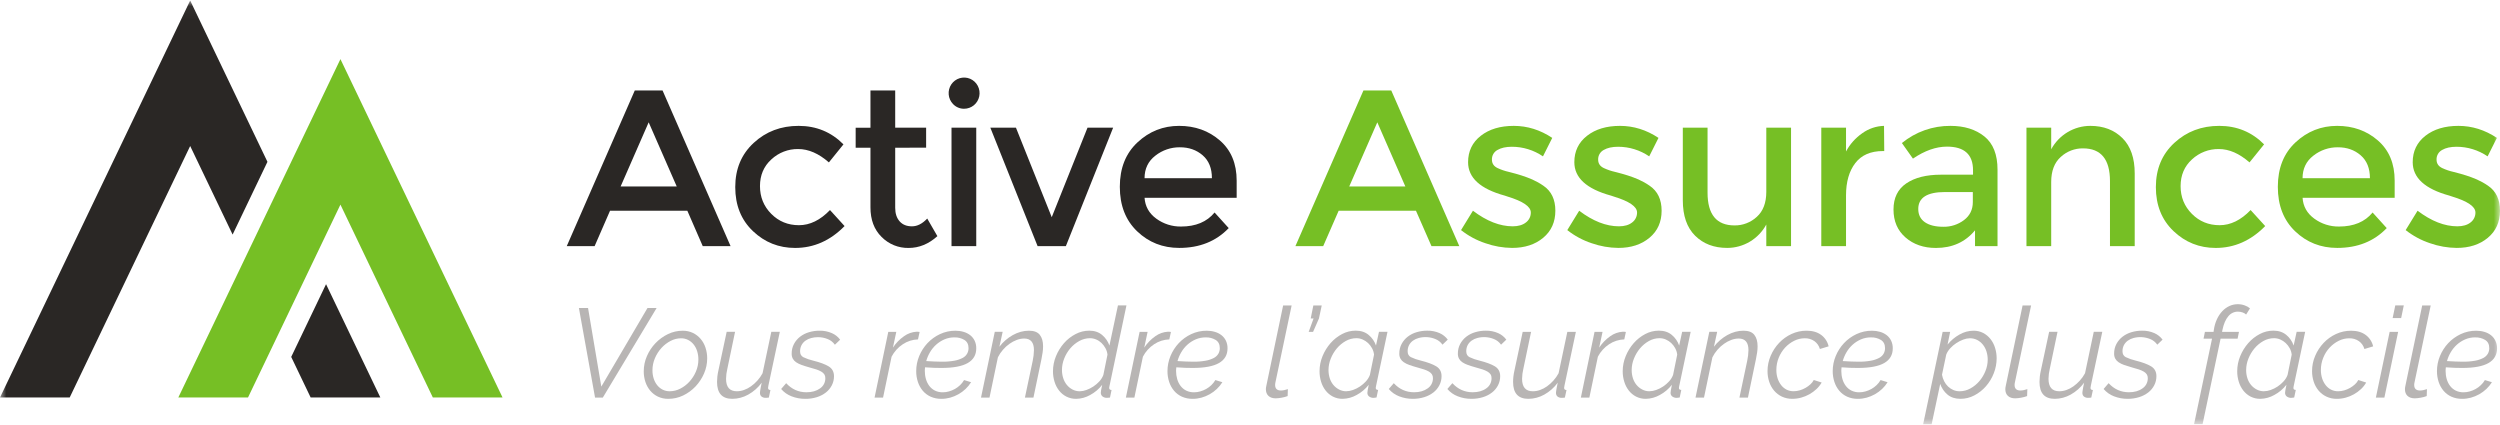
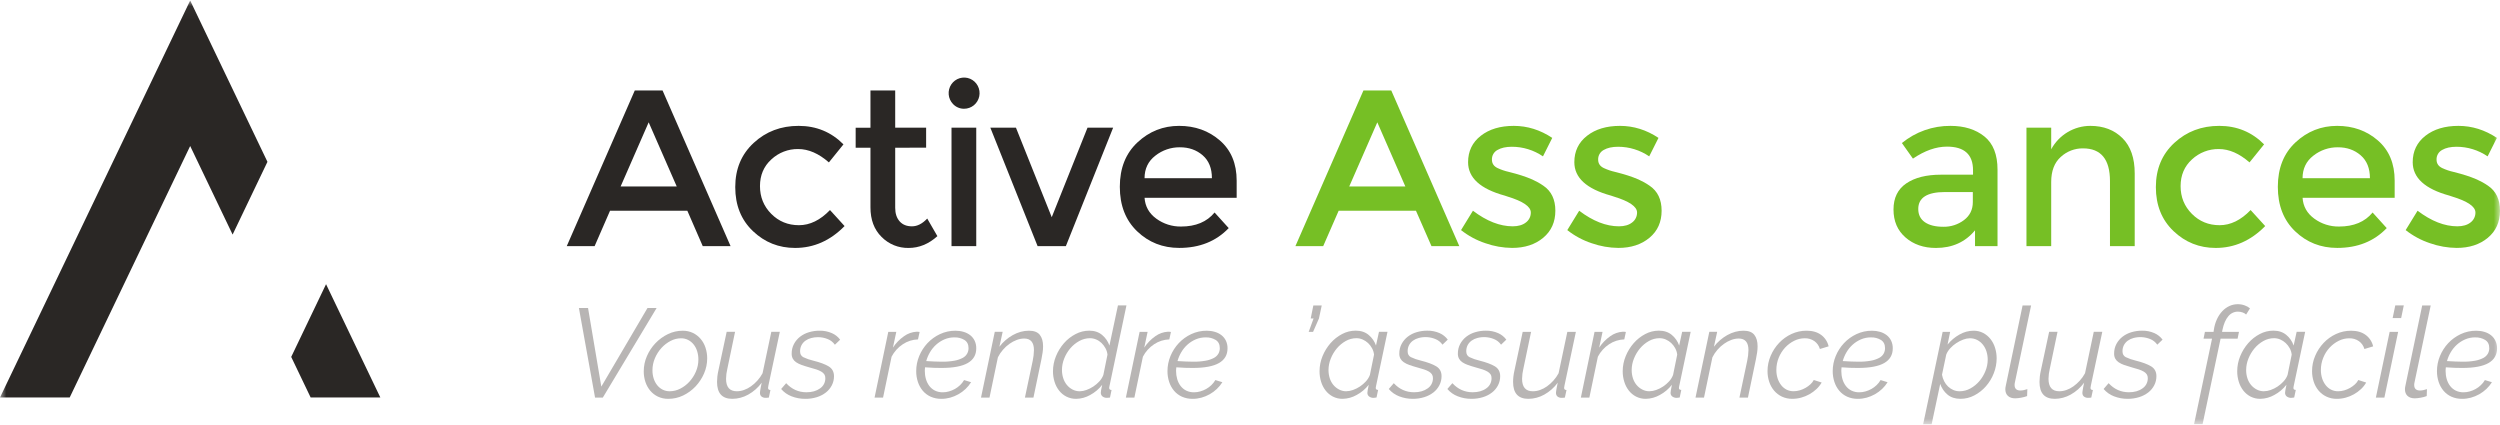
<svg xmlns="http://www.w3.org/2000/svg" width="200" height="34" viewBox="0 0 200 34" fill="none">
  <g id="logo-aa 1" clip-path="url(#clip0_16168_7715)">
    <g id="Clip path group">
      <mask id="mask0_16168_7715" style="mask-type:luminance" maskUnits="userSpaceOnUse" x="0" y="0" width="200" height="34">
        <g id="clip0_535_406">
          <path id="Vector" d="M200 0.042H0V33.957H200V0.042Z" fill="white" />
        </g>
      </mask>
      <g mask="url(#mask0_16168_7715)">
        <g id="Group">
-           <path id="Vector_2" d="M27.234 16.368L34.627 31.798H40.203L27.234 4.729L14.266 31.798H19.841L27.234 16.368Z" fill="#76BF25" />
          <path id="Vector_3" d="M0 31.798H5.576L15.214 11.68L18.609 18.765L21.396 12.946L15.214 0.042L0 31.798Z" fill="#2A2725" />
          <path id="Vector_4" d="M26.084 22.734L23.297 28.553L24.852 31.798H30.427L26.084 22.734Z" fill="#2A2725" />
          <path id="Vector_5" d="M48.803 16.858L47.569 19.692H45.34L50.782 7.239H53.005L58.447 19.692H56.22L54.987 16.858H48.803ZM54.138 14.916L51.894 9.785L49.65 14.916H54.138Z" fill="#2A2725" />
          <path id="Vector_6" d="M63.608 19.835C62.302 19.835 61.176 19.386 60.234 18.49C59.292 17.593 58.82 16.419 58.82 14.968C58.82 13.519 59.312 12.34 60.296 11.431C61.279 10.522 62.478 10.069 63.891 10.07C65.303 10.07 66.499 10.563 67.477 11.549L66.311 12.992C65.499 12.28 64.68 11.923 63.855 11.923C63.06 11.911 62.292 12.208 61.708 12.752C61.101 13.303 60.798 14.016 60.798 14.89C60.798 15.763 61.099 16.502 61.699 17.107C62.3 17.713 63.039 18.016 63.917 18.016C64.794 18.016 65.621 17.612 66.399 16.804L67.566 18.085C66.423 19.252 65.104 19.835 63.608 19.835Z" fill="#2A2725" />
          <path id="Vector_7" d="M71.616 11.817V16.628C71.616 17.079 71.734 17.438 71.969 17.706C72.205 17.974 72.534 18.107 72.958 18.106C73.382 18.106 73.788 17.899 74.178 17.483L74.991 18.892C74.295 19.521 73.526 19.836 72.686 19.836C72.285 19.843 71.888 19.769 71.516 19.618C71.145 19.466 70.808 19.24 70.526 18.954C69.93 18.366 69.634 17.573 69.637 16.576V11.819H68.453V10.218H69.637V7.239H71.616V10.214H74.09V11.815L71.616 11.817Z" fill="#2A2725" />
          <path id="Vector_8" d="M76.245 8.326C76.045 8.121 75.921 7.851 75.896 7.564C75.87 7.277 75.944 6.99 76.104 6.751C76.265 6.513 76.502 6.338 76.776 6.256C77.05 6.174 77.344 6.19 77.607 6.301C77.871 6.413 78.088 6.613 78.222 6.868C78.356 7.123 78.398 7.416 78.342 7.699C78.285 7.981 78.134 8.235 77.913 8.418C77.691 8.601 77.414 8.7 77.128 8.7C76.963 8.702 76.8 8.67 76.648 8.605C76.496 8.541 76.359 8.446 76.245 8.326ZM78.1 19.692H76.121V10.215H78.1V19.692Z" fill="#2A2725" />
          <path id="Vector_9" d="M83.008 19.691L79.227 10.214H81.276L84.139 17.376L87.001 10.214H89.051L85.269 19.691H83.008Z" fill="#2A2725" />
          <path id="Vector_10" d="M98.933 15.826H91.565C91.612 16.515 91.925 17.07 92.502 17.491C93.077 17.912 93.771 18.133 94.481 18.123C95.658 18.123 96.553 17.749 97.167 17L98.297 18.248C97.285 19.305 95.965 19.834 94.34 19.833C93.02 19.833 91.898 19.391 90.973 18.506C90.048 17.621 89.585 16.433 89.586 14.943C89.586 13.453 90.057 12.268 91 11.389C91.942 10.509 93.052 10.07 94.329 10.07C95.607 10.07 96.694 10.459 97.59 11.237C98.486 12.015 98.934 13.087 98.933 14.453V15.826ZM91.565 14.258H96.954C96.954 13.463 96.708 12.851 96.213 12.423C95.719 11.995 95.109 11.781 94.384 11.783C93.677 11.777 92.989 12.012 92.431 12.451C91.853 12.896 91.564 13.498 91.564 14.258H91.565Z" fill="#2A2725" />
          <path id="Vector_11" d="M107.093 16.858L105.856 19.691H103.633L109.075 7.238H111.302L116.745 19.691H114.518L113.277 16.858H107.093ZM112.427 14.916L110.184 9.786L107.94 14.916H112.427Z" fill="#76BF25" />
          <path id="Vector_12" d="M124.428 16.858C124.428 17.761 124.104 18.483 123.456 19.023C122.808 19.563 121.978 19.833 120.964 19.833C120.239 19.826 119.52 19.7 118.835 19.459C118.129 19.226 117.468 18.87 116.883 18.408L117.835 16.858C118.931 17.689 119.992 18.105 121.016 18.105C121.461 18.105 121.817 18.001 122.077 17.794C122.199 17.702 122.298 17.582 122.366 17.444C122.433 17.306 122.467 17.154 122.465 17C122.465 16.526 121.84 16.099 120.592 15.72C120.498 15.684 120.427 15.661 120.381 15.649C118.424 15.114 117.446 14.223 117.447 12.976C117.447 12.097 117.786 11.393 118.463 10.863C119.14 10.333 120.021 10.069 121.106 10.07C122.189 10.07 123.214 10.39 124.18 11.031L123.438 12.509C122.703 12.007 121.835 11.74 120.947 11.741C120.476 11.741 120.093 11.826 119.799 11.997C119.659 12.071 119.544 12.183 119.465 12.32C119.387 12.457 119.348 12.614 119.354 12.772C119.354 13.081 119.507 13.306 119.813 13.449C120.099 13.582 120.399 13.683 120.706 13.752C121.087 13.847 121.426 13.942 121.722 14.037C122.019 14.132 122.304 14.238 122.579 14.357C122.89 14.495 123.188 14.662 123.468 14.856C124.108 15.289 124.428 15.956 124.428 16.858Z" fill="#76BF25" />
          <path id="Vector_13" d="M132.929 16.858C132.929 17.761 132.605 18.483 131.956 19.023C131.308 19.563 130.478 19.833 129.465 19.833C128.74 19.826 128.021 19.7 127.336 19.459C126.629 19.226 125.968 18.87 125.383 18.408L126.335 16.858C127.431 17.689 128.492 18.105 129.515 18.105C129.963 18.105 130.316 18.001 130.576 17.794C130.699 17.702 130.798 17.582 130.865 17.444C130.933 17.306 130.967 17.154 130.965 17C130.965 16.526 130.34 16.099 129.092 15.72C128.997 15.684 128.927 15.661 128.88 15.649C126.924 15.114 125.947 14.223 125.947 12.976C125.947 12.097 126.286 11.393 126.963 10.863C127.641 10.333 128.521 10.069 129.605 10.07C130.688 10.07 131.713 10.39 132.679 11.031L131.937 12.509C131.202 12.007 130.334 11.74 129.446 11.741C128.974 11.741 128.591 11.826 128.297 11.997C128.158 12.071 128.042 12.183 127.963 12.32C127.885 12.457 127.846 12.614 127.852 12.772C127.852 13.081 128.006 13.306 128.312 13.449C128.598 13.582 128.897 13.683 129.204 13.752C129.585 13.847 129.924 13.942 130.221 14.037C130.517 14.132 130.803 14.238 131.078 14.357C131.388 14.495 131.686 14.662 131.966 14.856C132.608 15.289 132.929 15.956 132.929 16.858Z" fill="#76BF25" />
-           <path id="Vector_14" d="M141.304 15.345V10.214H143.283V19.691H141.304V17.962C140.997 18.528 140.545 19.001 139.995 19.33C139.444 19.659 138.817 19.833 138.177 19.833C137.118 19.833 136.261 19.506 135.606 18.853C134.95 18.2 134.624 17.256 134.625 16.02V10.212H136.604V15.414C136.604 17.16 137.323 18.033 138.76 18.033C139.42 18.042 140.057 17.797 140.544 17.348C141.05 16.893 141.304 16.226 141.304 15.345Z" fill="#76BF25" />
-           <path id="Vector_15" d="M150.633 12.084C149.655 12.084 148.919 12.404 148.425 13.045C147.931 13.685 147.683 14.546 147.682 15.628V19.69H145.703V10.213H147.682V12.119C147.993 11.534 148.439 11.033 148.982 10.658C149.491 10.291 150.097 10.086 150.722 10.07L150.739 12.084L150.633 12.084Z" fill="#76BF25" />
          <path id="Vector_16" d="M159.802 19.692H158.001V18.427C157.223 19.366 156.18 19.836 154.873 19.836C153.895 19.836 153.085 19.557 152.443 18.999C151.801 18.44 151.48 17.695 151.48 16.763C151.48 15.831 151.822 15.133 152.505 14.67C153.189 14.206 154.113 13.975 155.279 13.975H157.842V13.618C157.842 12.359 157.147 11.73 155.757 11.73C154.884 11.73 153.977 12.05 153.035 12.69L152.152 11.443C153.25 10.544 154.625 10.059 156.039 10.07C157.146 10.07 158.051 10.352 158.752 10.916C159.453 11.48 159.803 12.368 159.802 13.58V19.692ZM157.826 16.165V15.363H155.599C154.174 15.363 153.461 15.814 153.461 16.717C153.461 17.181 153.638 17.534 153.991 17.777C154.344 18.021 154.836 18.142 155.467 18.142C156.061 18.154 156.642 17.966 157.118 17.608C157.59 17.252 157.826 16.771 157.826 16.165Z" fill="#76BF25" />
          <path id="Vector_17" d="M164.096 14.561V19.692H162.117V10.214H164.096V11.943C164.402 11.377 164.855 10.903 165.405 10.574C165.957 10.244 166.585 10.07 167.225 10.07C168.284 10.07 169.141 10.397 169.796 11.05C170.452 11.703 170.779 12.648 170.777 13.883V19.691H168.798V14.489C168.798 12.743 168.079 11.87 166.642 11.87C165.983 11.861 165.345 12.106 164.858 12.556C164.35 13.014 164.096 13.682 164.096 14.561Z" fill="#76BF25" />
          <path id="Vector_18" d="M177.258 19.835C175.95 19.835 174.825 19.386 173.883 18.49C172.942 17.593 172.47 16.419 172.469 14.968C172.469 13.519 172.961 12.34 173.945 11.431C174.929 10.522 176.128 10.069 177.541 10.07C178.954 10.07 180.15 10.563 181.127 11.549L179.961 12.992C179.148 12.28 178.33 11.923 177.505 11.923C176.711 11.912 175.942 12.208 175.358 12.752C174.752 13.303 174.448 14.016 174.448 14.89C174.447 15.763 174.748 16.502 175.349 17.107C175.95 17.713 176.689 18.016 177.568 18.016C178.446 18.016 179.273 17.612 180.049 16.804L181.216 18.085C180.073 19.252 178.754 19.835 177.258 19.835Z" fill="#76BF25" />
          <path id="Vector_19" d="M191.573 15.826H184.206C184.252 16.515 184.565 17.07 185.143 17.491C185.717 17.912 186.412 18.133 187.121 18.123C188.299 18.123 189.194 17.749 189.808 17L190.938 18.248C189.925 19.305 188.606 19.834 186.98 19.833C185.661 19.833 184.539 19.391 183.614 18.506C182.688 17.621 182.226 16.433 182.227 14.943C182.227 13.453 182.698 12.268 183.641 11.389C184.584 10.509 185.693 10.07 186.97 10.07C188.248 10.07 189.334 10.459 190.231 11.237C191.126 12.015 191.574 13.087 191.573 14.453V15.826ZM184.206 14.258H189.595C189.595 13.463 189.348 12.851 188.853 12.423C188.359 11.995 187.749 11.781 187.025 11.783C186.317 11.777 185.63 12.012 185.072 12.451C184.494 12.896 184.205 13.498 184.205 14.258H184.206Z" fill="#76BF25" />
          <path id="Vector_20" d="M199.999 16.858C199.999 17.761 199.675 18.483 199.027 19.023C198.378 19.563 197.548 19.833 196.535 19.833C195.81 19.826 195.091 19.7 194.406 19.459C193.7 19.226 193.039 18.87 192.453 18.408L193.406 16.858C194.502 17.689 195.561 18.105 196.586 18.105C197.033 18.105 197.387 18.001 197.647 17.794C197.769 17.702 197.868 17.582 197.935 17.444C198.003 17.306 198.037 17.154 198.035 17C198.035 16.526 197.411 16.099 196.162 15.72C196.068 15.684 195.997 15.661 195.95 15.649C193.995 15.114 193.017 14.223 193.017 12.976C193.017 12.097 193.356 11.393 194.033 10.863C194.71 10.333 195.592 10.069 196.677 10.07C197.76 10.07 198.785 10.39 199.751 11.031L199.009 12.509C198.274 12.007 197.406 11.74 196.518 11.741C196.047 11.741 195.664 11.826 195.369 11.997C195.23 12.071 195.114 12.183 195.036 12.32C194.957 12.457 194.918 12.614 194.924 12.772C194.924 13.081 195.078 13.306 195.383 13.449C195.67 13.582 195.968 13.683 196.276 13.752C196.657 13.847 196.996 13.942 197.292 14.037C197.588 14.132 197.874 14.238 198.149 14.357C198.461 14.495 198.759 14.662 199.041 14.856C199.68 15.289 199.999 15.956 199.999 16.858Z" fill="#76BF25" />
          <path id="Vector_21" d="M46.312 24.64H47.044L48.105 30.929L51.799 24.64H52.53L48.225 31.807H47.604L46.312 24.64Z" fill="#B8B5B4" />
          <path id="Vector_22" d="M53.461 31.907C53.176 31.911 52.894 31.851 52.635 31.73C52.399 31.618 52.189 31.456 52.019 31.255C51.849 31.05 51.719 30.815 51.635 30.562C51.544 30.287 51.498 29.999 51.5 29.709C51.499 29.288 51.585 28.872 51.754 28.487C52.086 27.717 52.681 27.094 53.431 26.73C53.799 26.55 54.203 26.457 54.613 26.458C54.896 26.453 55.177 26.514 55.434 26.634C55.669 26.748 55.879 26.91 56.049 27.109C56.224 27.316 56.357 27.555 56.44 27.813C56.531 28.09 56.577 28.38 56.575 28.671C56.575 29.089 56.489 29.502 56.321 29.883C56.156 30.265 55.925 30.616 55.64 30.918C55.356 31.217 55.02 31.462 54.649 31.64C54.278 31.818 53.872 31.909 53.461 31.907ZM53.588 31.301C53.878 31.298 54.162 31.227 54.419 31.094C54.694 30.955 54.941 30.766 55.15 30.538C55.367 30.3 55.544 30.027 55.671 29.731C55.804 29.424 55.873 29.092 55.871 28.757C55.872 28.531 55.839 28.306 55.771 28.091C55.711 27.894 55.614 27.71 55.486 27.55C55.365 27.401 55.215 27.279 55.045 27.192C54.869 27.104 54.675 27.06 54.479 27.063C54.192 27.065 53.909 27.136 53.654 27.27C53.379 27.411 53.132 27.601 52.922 27.83C52.703 28.07 52.525 28.347 52.397 28.648C52.264 28.957 52.195 29.29 52.197 29.627C52.195 29.851 52.228 30.075 52.296 30.288C52.358 30.483 52.454 30.665 52.582 30.824C52.702 30.972 52.852 31.093 53.022 31.177C53.2 31.263 53.395 31.305 53.591 31.302L53.588 31.301Z" fill="#B8B5B4" />
          <path id="Vector_23" d="M58.585 31.907C57.77 31.907 57.363 31.456 57.363 30.554C57.364 30.411 57.372 30.267 57.388 30.125C57.407 29.96 57.436 29.797 57.473 29.635L58.134 26.546H58.805L58.185 29.514C58.122 29.772 58.089 30.036 58.084 30.302C58.084 30.968 58.371 31.301 58.945 31.301C59.14 31.3 59.333 31.266 59.517 31.2C59.717 31.13 59.905 31.031 60.078 30.907C60.263 30.775 60.433 30.622 60.586 30.453C60.75 30.273 60.891 30.073 61.006 29.857L61.705 26.546H62.386L61.474 30.836C61.458 30.899 61.448 30.964 61.445 31.029C61.445 31.143 61.508 31.2 61.635 31.2L61.508 31.806C61.454 31.813 61.409 31.817 61.373 31.821C61.337 31.825 61.301 31.826 61.267 31.826C61.142 31.835 61.017 31.797 60.917 31.72C60.877 31.684 60.846 31.64 60.825 31.59C60.804 31.54 60.794 31.486 60.797 31.432C60.797 31.412 60.797 31.385 60.802 31.352C60.807 31.319 60.812 31.271 60.822 31.21C60.832 31.149 60.845 31.072 60.862 30.978C60.88 30.884 60.903 30.763 60.937 30.615C60.65 31.008 60.282 31.333 59.858 31.569C59.468 31.788 59.031 31.904 58.585 31.907Z" fill="#B8B5B4" />
          <path id="Vector_24" d="M64.414 31.907C64.041 31.91 63.671 31.841 63.324 31.705C63.002 31.584 62.716 31.382 62.492 31.119L62.893 30.655C63.34 31.139 63.881 31.382 64.515 31.382C64.956 31.382 65.318 31.279 65.601 31.074C65.735 30.984 65.844 30.862 65.919 30.718C65.993 30.574 66.03 30.413 66.026 30.251C66.03 30.144 66.002 30.039 65.947 29.948C65.883 29.859 65.801 29.785 65.707 29.731C65.579 29.658 65.445 29.599 65.306 29.554C65.146 29.501 64.962 29.447 64.755 29.393C64.515 29.326 64.307 29.26 64.13 29.196C63.974 29.143 63.826 29.07 63.689 28.979C63.579 28.906 63.488 28.807 63.423 28.692C63.361 28.569 63.33 28.431 63.334 28.293C63.329 28.022 63.392 27.755 63.519 27.515C63.639 27.289 63.807 27.091 64.009 26.935C64.222 26.772 64.463 26.651 64.72 26.577C64.995 26.495 65.28 26.454 65.566 26.456C65.908 26.448 66.247 26.517 66.56 26.656C66.818 26.769 67.043 26.948 67.211 27.176L66.791 27.579C66.647 27.374 66.447 27.216 66.214 27.125C65.965 27.023 65.698 26.971 65.429 26.974C65.246 26.973 65.065 26.997 64.888 27.045C64.725 27.087 64.57 27.159 64.432 27.257C64.304 27.349 64.198 27.47 64.123 27.61C64.042 27.766 64.003 27.939 64.007 28.115C64.007 28.328 64.092 28.481 64.262 28.574C64.516 28.695 64.784 28.789 65.058 28.852C65.599 28.986 66.011 29.139 66.294 29.311C66.577 29.483 66.719 29.744 66.72 30.094C66.722 30.346 66.663 30.596 66.549 30.82C66.434 31.045 66.272 31.241 66.074 31.397C65.855 31.566 65.607 31.694 65.343 31.775C65.042 31.867 64.729 31.912 64.414 31.907Z" fill="#B8B5B4" />
          <path id="Vector_25" d="M71.063 26.547H71.704L71.434 27.809C71.67 27.45 71.972 27.14 72.323 26.895C72.618 26.682 72.967 26.558 73.329 26.537C73.382 26.537 73.427 26.537 73.464 26.542C73.501 26.546 73.536 26.551 73.57 26.557L73.439 27.152C73.008 27.165 72.588 27.298 72.228 27.537C71.847 27.786 71.537 28.131 71.326 28.536L70.645 31.807H69.965L71.063 26.547Z" fill="#B8B5B4" />
          <path id="Vector_26" d="M75.309 31.907C75.015 31.912 74.723 31.854 74.454 31.735C74.211 31.626 73.995 31.464 73.822 31.261C73.649 31.053 73.517 30.814 73.432 30.556C73.34 30.276 73.294 29.983 73.297 29.688C73.296 29.274 73.378 28.864 73.537 28.482C73.694 28.101 73.918 27.752 74.198 27.452C74.482 27.15 74.82 26.905 75.195 26.73C75.585 26.547 76.011 26.454 76.441 26.458C76.66 26.457 76.877 26.487 77.087 26.549C77.278 26.603 77.459 26.694 77.618 26.816C77.768 26.935 77.89 27.087 77.973 27.261C78.062 27.451 78.105 27.66 78.1 27.871C78.1 28.39 77.874 28.78 77.42 29.042C76.965 29.304 76.264 29.435 75.316 29.436C75.13 29.436 74.928 29.433 74.711 29.426C74.494 29.419 74.259 29.406 74.006 29.385C73.999 29.44 73.994 29.491 73.99 29.537C73.99 29.584 73.985 29.631 73.985 29.678C73.984 29.898 74.014 30.118 74.076 30.329C74.131 30.526 74.223 30.712 74.346 30.875C74.466 31.032 74.62 31.16 74.796 31.248C74.993 31.343 75.209 31.389 75.427 31.384C75.593 31.384 75.758 31.36 75.917 31.313C76.084 31.267 76.243 31.201 76.394 31.117C76.544 31.032 76.684 30.929 76.809 30.809C76.933 30.69 77.04 30.554 77.126 30.405L77.687 30.577C77.564 30.775 77.416 30.957 77.247 31.117C77.073 31.282 76.879 31.424 76.671 31.541C76.462 31.658 76.24 31.75 76.01 31.814C75.781 31.876 75.546 31.908 75.309 31.907ZM76.371 26.99C76.089 26.986 75.81 27.041 75.55 27.152C75.308 27.256 75.085 27.399 74.889 27.576C74.695 27.751 74.53 27.955 74.398 28.181C74.268 28.402 74.167 28.639 74.098 28.886C74.338 28.899 74.56 28.911 74.764 28.921C74.968 28.931 75.163 28.936 75.35 28.936C75.685 28.941 76.021 28.914 76.351 28.856C76.581 28.816 76.804 28.741 77.012 28.634C77.162 28.556 77.287 28.437 77.372 28.29C77.445 28.157 77.483 28.008 77.483 27.856C77.483 27.553 77.372 27.332 77.152 27.195C76.916 27.054 76.645 26.984 76.371 26.992V26.99Z" fill="#B8B5B4" />
          <path id="Vector_27" d="M79.582 26.546H80.213L79.952 27.738C80.095 27.547 80.258 27.372 80.438 27.218C80.618 27.062 80.813 26.925 81.019 26.809C81.219 26.696 81.433 26.608 81.654 26.546C81.87 26.487 82.092 26.456 82.315 26.456C82.721 26.456 83.012 26.567 83.186 26.789C83.36 27.011 83.447 27.317 83.446 27.707C83.446 27.868 83.434 28.028 83.411 28.187C83.388 28.352 83.356 28.532 83.317 28.727L82.676 31.806H81.994L82.616 28.869C82.677 28.587 82.71 28.299 82.716 28.01C82.716 27.392 82.455 27.082 81.934 27.082C81.734 27.084 81.536 27.122 81.348 27.192C81.139 27.27 80.94 27.375 80.758 27.506C80.564 27.643 80.388 27.804 80.233 27.985C80.074 28.167 79.939 28.369 79.832 28.586L79.16 31.806H78.481L79.582 26.546Z" fill="#B8B5B4" />
          <path id="Vector_28" d="M86.103 31.907C85.83 31.912 85.561 31.852 85.317 31.731C85.089 31.615 84.889 31.452 84.731 31.251C84.566 31.041 84.442 30.802 84.365 30.547C84.28 30.274 84.237 29.99 84.238 29.704C84.239 29.288 84.32 28.876 84.479 28.492C84.633 28.112 84.85 27.76 85.12 27.452C85.381 27.154 85.695 26.907 86.046 26.726C86.384 26.547 86.76 26.453 87.142 26.453C87.556 26.453 87.9 26.569 88.174 26.801C88.44 27.023 88.641 27.315 88.754 27.644L89.436 24.434H90.116L88.754 30.905C88.745 30.945 88.739 30.985 88.735 31.026C88.735 31.141 88.798 31.198 88.925 31.198L88.798 31.804C88.744 31.811 88.699 31.815 88.662 31.819C88.625 31.823 88.591 31.824 88.558 31.824C88.425 31.833 88.295 31.792 88.192 31.708C88.151 31.672 88.119 31.628 88.097 31.578C88.075 31.528 88.064 31.474 88.065 31.42C88.067 31.354 88.074 31.288 88.086 31.223C88.099 31.139 88.129 30.993 88.175 30.784C87.915 31.123 87.585 31.401 87.209 31.602C86.871 31.794 86.491 31.899 86.103 31.907ZM86.383 31.302C86.562 31.298 86.74 31.264 86.909 31.2C87.104 31.131 87.29 31.037 87.464 30.923C87.643 30.806 87.806 30.667 87.95 30.509C88.088 30.36 88.196 30.186 88.268 29.997L88.598 28.371C88.579 28.191 88.525 28.017 88.438 27.859C88.354 27.704 88.247 27.562 88.121 27.439C87.995 27.32 87.85 27.224 87.69 27.157C87.535 27.091 87.368 27.057 87.199 27.056C86.898 27.057 86.601 27.135 86.338 27.283C86.067 27.433 85.824 27.631 85.622 27.869C85.417 28.111 85.253 28.386 85.137 28.682C85.02 28.97 84.959 29.279 84.957 29.59C84.956 29.815 84.989 30.038 85.057 30.251C85.119 30.448 85.217 30.632 85.347 30.792C85.471 30.944 85.624 31.069 85.798 31.16C85.978 31.255 86.179 31.303 86.383 31.303V31.302Z" fill="#B8B5B4" />
          <path id="Vector_29" d="M91.169 26.547H91.809L91.54 27.809C91.775 27.45 92.077 27.14 92.428 26.895C92.724 26.682 93.072 26.558 93.434 26.537C93.488 26.537 93.533 26.537 93.57 26.542C93.607 26.546 93.642 26.551 93.675 26.557L93.545 27.152C93.113 27.165 92.694 27.298 92.333 27.537C91.953 27.786 91.642 28.131 91.432 28.536L90.751 31.807H90.07L91.169 26.547Z" fill="#B8B5B4" />
          <path id="Vector_30" d="M95.411 31.907C95.117 31.912 94.825 31.854 94.555 31.735C94.312 31.626 94.097 31.464 93.924 31.261C93.751 31.053 93.618 30.814 93.534 30.556C93.442 30.276 93.396 29.983 93.398 29.688C93.398 29.274 93.48 28.864 93.638 28.482C93.796 28.101 94.019 27.752 94.3 27.452C94.584 27.15 94.922 26.905 95.296 26.73C95.687 26.547 96.113 26.454 96.543 26.458C96.761 26.457 96.979 26.487 97.188 26.549C97.381 26.603 97.561 26.694 97.719 26.816C97.87 26.935 97.992 27.087 98.075 27.261C98.163 27.451 98.207 27.66 98.202 27.871C98.202 28.39 97.975 28.78 97.52 29.042C97.066 29.304 96.366 29.435 95.418 29.436C95.231 29.436 95.029 29.432 94.812 29.426C94.595 29.419 94.36 29.405 94.107 29.385C94.1 29.44 94.095 29.491 94.091 29.537C94.091 29.584 94.086 29.631 94.086 29.678C94.085 29.898 94.116 30.118 94.177 30.329C94.232 30.526 94.324 30.712 94.447 30.875C94.567 31.032 94.721 31.16 94.897 31.248C95.094 31.343 95.31 31.389 95.528 31.384C95.694 31.384 95.859 31.36 96.019 31.313C96.185 31.267 96.344 31.201 96.495 31.117C96.645 31.032 96.785 30.929 96.91 30.809C97.034 30.69 97.141 30.554 97.228 30.405L97.789 30.577C97.666 30.775 97.518 30.957 97.348 31.117C97.175 31.282 96.981 31.424 96.772 31.541C96.564 31.658 96.342 31.75 96.112 31.814C95.883 31.876 95.648 31.908 95.411 31.907ZM96.472 26.99C96.191 26.987 95.912 27.041 95.652 27.152C95.41 27.256 95.187 27.399 94.991 27.576C94.797 27.751 94.631 27.955 94.5 28.181C94.37 28.402 94.269 28.639 94.2 28.886C94.44 28.899 94.662 28.911 94.866 28.921C95.069 28.931 95.264 28.936 95.451 28.936C95.787 28.941 96.122 28.914 96.453 28.856C96.683 28.816 96.906 28.741 97.114 28.634C97.263 28.555 97.389 28.436 97.474 28.29C97.547 28.157 97.585 28.008 97.584 27.856C97.584 27.553 97.474 27.332 97.254 27.195C97.017 27.054 96.746 26.983 96.471 26.992L96.472 26.99Z" fill="#B8B5B4" />
-           <path id="Vector_31" d="M102.061 31.867C101.813 31.867 101.62 31.803 101.48 31.675C101.34 31.547 101.27 31.366 101.27 31.13C101.27 31.086 101.273 31.043 101.28 30.999C101.287 30.952 101.296 30.901 101.31 30.847L102.651 24.436H103.331L102.029 30.616C102.023 30.645 102.018 30.675 102.015 30.706C102.011 30.736 102.009 30.767 102.01 30.797C102.01 31.093 102.166 31.241 102.48 31.241C102.567 31.239 102.655 31.229 102.74 31.211C102.839 31.191 102.935 31.164 103.03 31.13L103.011 31.686C102.857 31.744 102.697 31.787 102.535 31.814C102.379 31.845 102.22 31.863 102.061 31.867Z" fill="#B8B5B4" />
          <path id="Vector_32" d="M104.695 26.547L105.086 25.477H104.857L105.067 24.436H105.738L105.517 25.477L105.047 26.547H104.695Z" fill="#B8B5B4" />
          <path id="Vector_33" d="M107.416 31.906C107.146 31.911 106.878 31.851 106.636 31.729C106.411 31.613 106.212 31.45 106.055 31.25C105.891 31.04 105.767 30.801 105.69 30.545C105.604 30.273 105.562 29.988 105.563 29.703C105.563 29.287 105.644 28.875 105.803 28.491C105.958 28.11 106.174 27.759 106.444 27.451C106.704 27.154 107.016 26.907 107.365 26.724C107.702 26.545 108.076 26.452 108.456 26.452C108.877 26.452 109.224 26.568 109.498 26.8C109.765 27.022 109.966 27.314 110.079 27.643L110.319 26.542H111L110.079 30.904C110.067 30.946 110.061 30.989 110.059 31.032C110.059 31.14 110.122 31.193 110.249 31.193L110.122 31.799C110.069 31.806 110.019 31.813 109.971 31.82C109.932 31.826 109.892 31.829 109.852 31.829C109.726 31.826 109.604 31.781 109.506 31.701C109.468 31.666 109.438 31.623 109.418 31.575C109.398 31.527 109.389 31.475 109.391 31.423C109.393 31.352 109.401 31.282 109.416 31.212C109.432 31.125 109.461 30.98 109.501 30.778C109.24 31.116 108.911 31.395 108.535 31.596C108.193 31.791 107.809 31.898 107.416 31.906ZM107.697 31.3C107.882 31.297 108.064 31.263 108.238 31.199C108.434 31.13 108.62 31.037 108.793 30.922C108.97 30.804 109.132 30.665 109.274 30.508C109.412 30.359 109.52 30.185 109.592 29.995L109.923 28.37C109.904 28.19 109.849 28.016 109.762 27.858C109.679 27.703 109.572 27.563 109.444 27.443C109.318 27.326 109.172 27.23 109.014 27.161C108.856 27.091 108.685 27.055 108.513 27.055C108.213 27.055 107.918 27.133 107.657 27.282C107.386 27.434 107.146 27.634 106.947 27.872C106.742 28.117 106.577 28.393 106.461 28.69C106.344 28.979 106.282 29.287 106.28 29.599C106.279 29.823 106.313 30.047 106.38 30.26C106.442 30.456 106.541 30.638 106.67 30.796C106.795 30.946 106.949 31.069 107.121 31.159C107.299 31.253 107.497 31.302 107.697 31.302V31.3Z" fill="#B8B5B4" />
          <path id="Vector_34" d="M113.024 31.907C112.651 31.909 112.28 31.841 111.932 31.705C111.611 31.583 111.325 31.382 111.102 31.119L111.502 30.655C111.949 31.139 112.49 31.381 113.125 31.381C113.564 31.381 113.927 31.279 114.21 31.073C114.344 30.983 114.453 30.861 114.527 30.717C114.602 30.573 114.639 30.413 114.636 30.25C114.64 30.144 114.612 30.038 114.556 29.948C114.494 29.858 114.412 29.784 114.319 29.729C114.191 29.657 114.057 29.597 113.918 29.553C113.757 29.499 113.573 29.445 113.367 29.391C113.127 29.327 112.917 29.259 112.74 29.195C112.585 29.141 112.438 29.068 112.301 28.977C112.191 28.904 112.1 28.806 112.035 28.69C111.972 28.567 111.941 28.43 111.945 28.291C111.94 28.02 112.004 27.753 112.13 27.514C112.251 27.287 112.419 27.089 112.621 26.933C112.834 26.77 113.075 26.649 113.331 26.575C113.606 26.493 113.891 26.453 114.177 26.454C114.519 26.446 114.857 26.513 115.169 26.65C115.427 26.764 115.652 26.943 115.82 27.17L115.399 27.574C115.256 27.369 115.055 27.211 114.823 27.12C114.4 26.949 113.933 26.921 113.493 27.04C113.329 27.082 113.175 27.154 113.037 27.252C112.908 27.344 112.802 27.465 112.727 27.605C112.646 27.761 112.607 27.934 112.612 28.11C112.612 28.325 112.696 28.478 112.866 28.569C113.121 28.691 113.387 28.784 113.662 28.847C114.202 28.981 114.614 29.134 114.898 29.306C115.182 29.478 115.324 29.738 115.324 30.088C115.326 30.341 115.268 30.59 115.153 30.815C115.038 31.04 114.876 31.236 114.678 31.392C114.459 31.561 114.211 31.689 113.947 31.77C113.648 31.863 113.336 31.909 113.024 31.907Z" fill="#B8B5B4" />
          <path id="Vector_35" d="M117.711 31.906C117.338 31.909 116.968 31.84 116.62 31.704C116.298 31.583 116.013 31.381 115.789 31.119L116.189 30.654C116.637 31.138 117.178 31.381 117.812 31.381C118.252 31.381 118.615 31.278 118.898 31.073C119.032 30.983 119.141 30.86 119.215 30.717C119.29 30.573 119.327 30.412 119.324 30.25C119.327 30.143 119.3 30.038 119.243 29.947C119.18 29.858 119.098 29.784 119.003 29.73C118.876 29.657 118.742 29.598 118.603 29.553C118.442 29.5 118.258 29.446 118.052 29.392C117.812 29.325 117.603 29.259 117.426 29.195C117.27 29.142 117.123 29.069 116.986 28.979C116.876 28.905 116.785 28.807 116.72 28.691C116.657 28.568 116.626 28.43 116.63 28.292C116.625 28.021 116.689 27.754 116.815 27.515C116.936 27.288 117.104 27.09 117.306 26.934C117.519 26.771 117.76 26.65 118.016 26.576C118.291 26.494 118.576 26.453 118.862 26.455C119.203 26.447 119.542 26.514 119.854 26.651C120.112 26.765 120.337 26.944 120.505 27.171L120.084 27.575C119.941 27.37 119.74 27.212 119.508 27.121C119.086 26.951 118.621 26.923 118.182 27.04C118.019 27.082 117.864 27.154 117.726 27.252C117.598 27.345 117.491 27.466 117.415 27.605C117.336 27.761 117.296 27.935 117.301 28.11C117.301 28.325 117.386 28.478 117.555 28.569C117.81 28.691 118.077 28.784 118.351 28.847C118.892 28.982 119.304 29.135 119.588 29.306C119.871 29.478 120.014 29.739 120.014 30.089C120.017 30.342 119.959 30.592 119.845 30.818C119.73 31.042 119.568 31.239 119.37 31.394C119.151 31.563 118.903 31.692 118.639 31.772C118.338 31.865 118.025 31.91 117.711 31.906Z" fill="#B8B5B4" />
          <path id="Vector_36" d="M122.269 31.907C121.454 31.907 121.046 31.456 121.047 30.554C121.047 30.41 121.056 30.267 121.072 30.125C121.091 29.96 121.119 29.796 121.157 29.635L121.816 26.547H122.487L121.866 29.515C121.804 29.773 121.771 30.037 121.766 30.303C121.766 30.969 122.053 31.302 122.627 31.302C122.822 31.301 123.015 31.267 123.198 31.201C123.398 31.131 123.587 31.032 123.76 30.908C123.944 30.775 124.114 30.623 124.267 30.454C124.431 30.273 124.573 30.073 124.688 29.858L125.387 26.547H126.071L125.16 30.837C125.142 30.9 125.132 30.964 125.129 31.029C125.129 31.144 125.193 31.201 125.32 31.201L125.19 31.807C125.136 31.814 125.091 31.818 125.054 31.822C125.017 31.826 124.983 31.827 124.95 31.827C124.824 31.836 124.699 31.798 124.599 31.721C124.559 31.685 124.527 31.64 124.507 31.591C124.486 31.541 124.476 31.487 124.479 31.433C124.479 31.413 124.479 31.386 124.483 31.353C124.488 31.32 124.494 31.272 124.504 31.211C124.514 31.151 124.527 31.073 124.544 30.979C124.56 30.885 124.586 30.764 124.619 30.616C124.332 31.009 123.964 31.334 123.54 31.57C123.151 31.788 122.714 31.904 122.269 31.907Z" fill="#B8B5B4" />
          <path id="Vector_37" d="M127.564 26.547H128.205L127.934 27.809C128.171 27.451 128.473 27.14 128.823 26.895C129.119 26.682 129.467 26.558 129.829 26.537C129.883 26.537 129.929 26.537 129.965 26.542C130.001 26.546 130.037 26.551 130.07 26.557L129.943 27.152C129.512 27.165 129.092 27.298 128.731 27.537C128.351 27.787 128.041 28.131 127.83 28.536L127.149 31.807H126.469L127.564 26.547Z" fill="#B8B5B4" />
          <path id="Vector_38" d="M131.67 31.906C131.4 31.911 131.132 31.851 130.89 31.729C130.664 31.613 130.466 31.45 130.309 31.25C130.145 31.04 130.02 30.801 129.944 30.545C129.858 30.273 129.815 29.988 129.816 29.703C129.816 29.287 129.898 28.875 130.057 28.491C130.211 28.11 130.428 27.759 130.698 27.451C130.958 27.154 131.27 26.907 131.619 26.724C131.955 26.545 132.33 26.452 132.71 26.452C133.131 26.452 133.478 26.568 133.752 26.8C134.018 27.022 134.219 27.314 134.333 27.643L134.573 26.542H135.254L134.333 30.904C134.321 30.946 134.315 30.989 134.313 31.032C134.313 31.14 134.376 31.193 134.503 31.193L134.376 31.799C134.323 31.806 134.272 31.813 134.225 31.82C134.185 31.826 134.146 31.829 134.105 31.829C133.98 31.826 133.858 31.781 133.76 31.701C133.722 31.666 133.692 31.623 133.672 31.575C133.652 31.527 133.643 31.475 133.645 31.423C133.647 31.352 133.655 31.282 133.67 31.212C133.686 31.125 133.715 30.98 133.755 30.778C133.494 31.116 133.165 31.395 132.789 31.596C132.447 31.791 132.063 31.898 131.67 31.906ZM131.951 31.3C132.135 31.297 132.318 31.263 132.492 31.199C132.688 31.13 132.874 31.037 133.047 30.922C133.224 30.804 133.386 30.665 133.528 30.508C133.666 30.359 133.774 30.185 133.846 29.995L134.177 28.37C134.158 28.19 134.103 28.016 134.016 27.858C133.933 27.703 133.825 27.563 133.698 27.443C133.572 27.326 133.426 27.23 133.268 27.161C133.11 27.091 132.939 27.055 132.767 27.055C132.467 27.055 132.172 27.133 131.911 27.282C131.64 27.434 131.399 27.634 131.2 27.872C130.995 28.116 130.831 28.393 130.714 28.69C130.597 28.979 130.536 29.287 130.534 29.599C130.533 29.823 130.567 30.047 130.634 30.26C130.696 30.456 130.794 30.638 130.924 30.796C131.049 30.946 131.202 31.069 131.375 31.159C131.553 31.253 131.75 31.302 131.951 31.302V31.3Z" fill="#B8B5B4" />
          <path id="Vector_39" d="M136.745 26.546H137.374L137.114 27.738C137.257 27.547 137.419 27.372 137.6 27.218C137.779 27.062 137.974 26.926 138.18 26.809C138.38 26.696 138.594 26.608 138.815 26.546C139.03 26.487 139.253 26.456 139.476 26.456C139.883 26.456 140.173 26.567 140.347 26.789C140.521 27.011 140.608 27.317 140.607 27.707C140.607 27.868 140.595 28.028 140.572 28.187C140.548 28.352 140.517 28.532 140.477 28.727L139.836 31.806H139.155L139.776 28.869C139.838 28.587 139.871 28.299 139.877 28.01C139.877 27.392 139.616 27.082 139.095 27.082C138.895 27.084 138.697 27.122 138.509 27.192C138.3 27.27 138.101 27.375 137.919 27.506C137.725 27.643 137.548 27.804 137.393 27.985C137.235 28.168 137.1 28.369 136.992 28.586L136.321 31.806H135.641L136.745 26.546Z" fill="#B8B5B4" />
          <path id="Vector_40" d="M143.385 31.906C143.099 31.91 142.814 31.85 142.554 31.73C142.314 31.617 142.1 31.453 141.928 31.25C141.754 31.043 141.621 30.803 141.538 30.546C141.446 30.269 141.4 29.979 141.402 29.687C141.401 29.267 141.487 28.852 141.653 28.466C141.815 28.083 142.044 27.732 142.33 27.43C142.612 27.131 142.949 26.89 143.321 26.718C143.7 26.543 144.112 26.454 144.528 26.456C145.001 26.456 145.39 26.569 145.694 26.794C145.995 27.016 146.207 27.34 146.29 27.707L145.591 27.919C145.52 27.664 145.364 27.442 145.15 27.289C144.923 27.133 144.653 27.054 144.379 27.062C144.085 27.061 143.795 27.131 143.533 27.264C143.261 27.4 143.015 27.584 142.807 27.808C142.59 28.044 142.418 28.318 142.299 28.616C142.172 28.927 142.108 29.26 142.109 29.596C142.106 29.823 142.14 30.05 142.208 30.267C142.27 30.462 142.364 30.645 142.489 30.807C142.606 30.959 142.755 31.083 142.924 31.171C143.1 31.258 143.294 31.302 143.49 31.299C143.654 31.298 143.818 31.274 143.976 31.227C144.138 31.181 144.295 31.115 144.441 31.031C144.583 30.95 144.716 30.854 144.837 30.743C144.946 30.646 145.035 30.53 145.102 30.399L145.733 30.602C145.622 30.795 145.484 30.97 145.322 31.122C144.976 31.447 144.558 31.683 144.101 31.808C143.868 31.873 143.627 31.906 143.385 31.906Z" fill="#B8B5B4" />
          <path id="Vector_41" d="M148.63 31.907C148.336 31.912 148.044 31.854 147.774 31.735C147.531 31.626 147.316 31.464 147.143 31.261C146.969 31.053 146.837 30.814 146.753 30.556C146.661 30.276 146.615 29.983 146.617 29.688C146.617 29.274 146.699 28.864 146.858 28.482C147.014 28.101 147.238 27.752 147.519 27.452C147.803 27.15 148.141 26.905 148.515 26.73C148.906 26.547 149.331 26.454 149.762 26.458C149.98 26.457 150.197 26.487 150.407 26.548C150.599 26.603 150.779 26.694 150.938 26.816C151.089 26.935 151.211 27.087 151.294 27.261C151.382 27.451 151.426 27.66 151.421 27.871C151.421 28.39 151.194 28.78 150.74 29.042C150.286 29.304 149.585 29.435 148.637 29.436C148.451 29.436 148.249 29.433 148.031 29.426C147.813 29.419 147.58 29.406 147.326 29.385C147.319 29.44 147.314 29.491 147.311 29.537C147.311 29.584 147.306 29.631 147.306 29.678C147.305 29.898 147.335 30.118 147.396 30.329C147.452 30.526 147.543 30.712 147.667 30.875C147.786 31.033 147.94 31.16 148.117 31.248C148.314 31.343 148.53 31.389 148.747 31.384C148.914 31.384 149.079 31.36 149.238 31.313C149.404 31.267 149.564 31.201 149.715 31.117C149.865 31.032 150.004 30.929 150.129 30.809C150.253 30.69 150.36 30.554 150.447 30.405L151.007 30.577C150.884 30.775 150.736 30.957 150.567 31.117C150.393 31.282 150.2 31.424 149.991 31.541C149.782 31.658 149.56 31.75 149.33 31.814C149.102 31.876 148.867 31.908 148.63 31.907ZM149.692 26.99C149.41 26.986 149.13 27.041 148.871 27.152C148.629 27.256 148.406 27.399 148.21 27.576C148.016 27.751 147.851 27.955 147.719 28.181C147.589 28.402 147.488 28.639 147.418 28.886C147.659 28.899 147.881 28.911 148.084 28.921C148.287 28.931 148.483 28.936 148.67 28.936C149.006 28.941 149.341 28.914 149.672 28.856C149.902 28.816 150.125 28.741 150.332 28.633C150.482 28.556 150.607 28.437 150.693 28.29C150.766 28.157 150.803 28.008 150.803 27.856C150.803 27.553 150.693 27.332 150.472 27.195C150.236 27.054 149.965 26.983 149.692 26.992V26.99Z" fill="#B8B5B4" />
          <path id="Vector_42" d="M155.412 26.547H156.013L155.803 27.567C156.067 27.24 156.39 26.968 156.756 26.764C157.098 26.566 157.484 26.46 157.878 26.456C158.147 26.452 158.413 26.514 158.654 26.637C158.881 26.756 159.08 26.921 159.239 27.122C159.404 27.332 159.527 27.571 159.605 27.827C159.69 28.098 159.732 28.381 159.732 28.665C159.731 29.077 159.653 29.484 159.501 29.866C159.353 30.248 159.139 30.6 158.87 30.906C158.609 31.204 158.295 31.451 157.944 31.633C157.602 31.813 157.223 31.906 156.838 31.906C156.417 31.906 156.072 31.793 155.801 31.568C155.532 31.343 155.329 31.047 155.216 30.714L154.528 33.956H153.848L155.412 26.547ZM156.774 31.302C157.076 31.301 157.372 31.223 157.635 31.074C157.907 30.924 158.149 30.726 158.35 30.489C158.555 30.248 158.719 29.975 158.836 29.68C158.954 29.394 159.015 29.087 159.017 28.777C159.018 28.551 158.984 28.326 158.916 28.111C158.855 27.912 158.756 27.727 158.626 27.566C158.503 27.413 158.349 27.288 158.176 27.197C157.993 27.104 157.79 27.058 157.585 27.061C157.405 27.065 157.227 27.101 157.059 27.167C156.864 27.24 156.677 27.335 156.503 27.45C156.324 27.566 156.161 27.706 156.018 27.864C155.882 28.009 155.774 28.178 155.7 28.363L155.36 29.978C155.391 30.161 155.451 30.338 155.535 30.503C155.615 30.66 155.719 30.802 155.846 30.923C155.968 31.04 156.11 31.134 156.266 31.2C156.426 31.268 156.597 31.303 156.771 31.302H156.774Z" fill="#B8B5B4" />
          <path id="Vector_43" d="M161.217 31.867C160.969 31.867 160.776 31.803 160.636 31.675C160.495 31.547 160.426 31.366 160.426 31.13C160.426 31.086 160.429 31.043 160.436 30.999C160.442 30.952 160.452 30.901 160.466 30.847L161.807 24.436H162.488L161.187 30.616C161.18 30.645 161.175 30.675 161.172 30.706C161.168 30.736 161.166 30.767 161.167 30.797C161.167 31.093 161.324 31.241 161.637 31.241C161.725 31.239 161.812 31.229 161.898 31.211C161.996 31.191 162.093 31.164 162.188 31.13L162.168 31.686C162.014 31.744 161.855 31.787 161.693 31.814C161.535 31.845 161.376 31.863 161.217 31.867Z" fill="#B8B5B4" />
          <path id="Vector_44" d="M164.382 31.907C163.567 31.907 163.16 31.456 163.16 30.554C163.161 30.411 163.169 30.267 163.185 30.125C163.204 29.96 163.232 29.797 163.27 29.635L163.931 26.546H164.602L163.981 29.514C163.919 29.772 163.885 30.036 163.88 30.302C163.88 30.968 164.168 31.301 164.742 31.301C164.937 31.3 165.13 31.266 165.313 31.2C165.513 31.13 165.702 31.031 165.874 30.907C166.059 30.774 166.229 30.622 166.382 30.453C166.546 30.273 166.687 30.073 166.803 29.857L167.501 26.546H168.183L167.271 30.836C167.254 30.899 167.244 30.963 167.241 31.029C167.241 31.143 167.305 31.2 167.432 31.2L167.302 31.806C167.248 31.813 167.204 31.817 167.167 31.821C167.13 31.825 167.095 31.826 167.062 31.826C166.936 31.835 166.812 31.797 166.711 31.72C166.671 31.684 166.639 31.64 166.619 31.59C166.598 31.54 166.589 31.486 166.591 31.432C166.592 31.405 166.593 31.378 166.596 31.352C166.6 31.318 166.606 31.271 166.616 31.21C166.626 31.149 166.639 31.072 166.656 30.978C166.672 30.884 166.698 30.763 166.732 30.615C166.444 31.008 166.076 31.333 165.652 31.569C165.263 31.788 164.826 31.904 164.382 31.907Z" fill="#B8B5B4" />
          <path id="Vector_45" d="M170.211 31.906C169.838 31.909 169.468 31.84 169.119 31.705C168.798 31.583 168.513 31.381 168.289 31.119L168.689 30.654C169.136 31.139 169.677 31.381 170.311 31.381C170.751 31.381 171.113 31.279 171.397 31.073C171.531 30.983 171.64 30.861 171.715 30.717C171.789 30.573 171.827 30.413 171.823 30.25C171.827 30.143 171.799 30.038 171.742 29.947C171.68 29.858 171.598 29.784 171.503 29.73C171.375 29.657 171.241 29.598 171.102 29.553C170.942 29.5 170.758 29.446 170.551 29.392C170.311 29.325 170.103 29.259 169.925 29.196C169.77 29.142 169.622 29.069 169.486 28.979C169.375 28.905 169.285 28.807 169.22 28.691C169.157 28.568 169.126 28.43 169.13 28.292C169.125 28.021 169.188 27.754 169.314 27.515C169.436 27.288 169.603 27.09 169.806 26.934C170.018 26.771 170.26 26.65 170.516 26.576C170.791 26.494 171.076 26.453 171.362 26.455C171.703 26.447 172.041 26.514 172.353 26.651C172.612 26.765 172.836 26.944 173.005 27.171L172.583 27.575C172.44 27.37 172.24 27.212 172.008 27.121C171.586 26.951 171.121 26.923 170.682 27.04C170.518 27.082 170.364 27.154 170.226 27.252C170.097 27.345 169.991 27.465 169.915 27.606C169.835 27.761 169.796 27.935 169.8 28.11C169.8 28.324 169.885 28.477 170.055 28.569C170.309 28.691 170.576 28.784 170.85 28.847C171.391 28.982 171.803 29.135 172.087 29.306C172.37 29.478 172.513 29.739 172.513 30.089C172.515 30.341 172.457 30.591 172.342 30.816C172.227 31.04 172.065 31.237 171.867 31.392C171.648 31.561 171.4 31.689 171.136 31.77C170.836 31.863 170.524 31.909 170.211 31.906Z" fill="#B8B5B4" />
-           <path id="Vector_46" d="M176.964 27.091H176.284L176.394 26.547H177.085L177.105 26.406C177.145 26.105 177.229 25.812 177.355 25.537C177.464 25.298 177.611 25.078 177.791 24.886C177.953 24.713 178.147 24.575 178.362 24.477C178.569 24.384 178.792 24.336 179.018 24.336C179.204 24.334 179.389 24.365 179.564 24.427C179.722 24.48 179.87 24.562 179.999 24.669L179.69 25.163C179.607 25.084 179.507 25.026 179.399 24.992C179.28 24.952 179.154 24.932 179.029 24.931C178.881 24.931 178.735 24.965 178.603 25.029C178.47 25.094 178.353 25.188 178.262 25.305C178.05 25.554 177.896 25.914 177.797 26.385L177.766 26.547H179.118L179.008 27.091H177.647L176.205 33.943H175.523L176.964 27.091Z" fill="#B8B5B4" />
+           <path id="Vector_46" d="M176.964 27.091H176.284L176.394 26.547H177.085L177.105 26.406C177.145 26.105 177.229 25.812 177.355 25.537C177.464 25.298 177.611 25.078 177.791 24.886C177.953 24.713 178.147 24.575 178.362 24.477C178.569 24.384 178.792 24.336 179.018 24.336C179.204 24.334 179.389 24.365 179.564 24.427C179.722 24.48 179.87 24.562 179.999 24.669L179.69 25.163C179.607 25.084 179.507 25.026 179.399 24.992C179.28 24.952 179.154 24.932 179.029 24.931C178.881 24.931 178.735 24.965 178.603 25.029C178.47 25.094 178.353 25.188 178.262 25.305C178.05 25.554 177.896 25.914 177.797 26.385L177.766 26.547H179.118L179.008 27.091H177.647L176.205 33.943H175.523L176.964 27.091" fill="#B8B5B4" />
          <path id="Vector_47" d="M180.831 31.906C180.561 31.911 180.293 31.851 180.05 31.729C179.825 31.613 179.627 31.45 179.47 31.25C179.305 31.04 179.181 30.801 179.104 30.545C179.019 30.273 178.976 29.988 178.977 29.703C178.977 29.287 179.058 28.875 179.217 28.491C179.372 28.111 179.588 27.759 179.858 27.451C180.118 27.154 180.43 26.907 180.779 26.724C181.116 26.545 181.49 26.452 181.87 26.452C182.291 26.452 182.638 26.568 182.912 26.8C183.179 27.022 183.379 27.314 183.492 27.643L183.733 26.542H184.414L183.492 30.904C183.481 30.946 183.474 30.989 183.473 31.032C183.473 31.14 183.536 31.193 183.663 31.193L183.536 31.799C183.483 31.806 183.433 31.813 183.387 31.82C183.347 31.826 183.307 31.829 183.266 31.829C183.14 31.826 183.019 31.781 182.921 31.701C182.883 31.666 182.853 31.623 182.833 31.575C182.813 31.527 182.804 31.475 182.805 31.423C182.807 31.352 182.815 31.282 182.831 31.212C182.847 31.125 182.876 30.98 182.916 30.778C182.654 31.116 182.325 31.395 181.949 31.596C181.608 31.791 181.224 31.898 180.831 31.906ZM181.111 31.3C181.296 31.297 181.479 31.263 181.652 31.199C181.848 31.131 182.034 31.037 182.208 30.922C182.384 30.804 182.546 30.665 182.688 30.508C182.826 30.36 182.935 30.185 183.006 29.995L183.336 28.37C183.318 28.19 183.263 28.016 183.176 27.858C183.092 27.703 182.984 27.563 182.855 27.443C182.729 27.326 182.584 27.23 182.425 27.161C182.268 27.091 182.097 27.055 181.924 27.055C181.624 27.055 181.33 27.133 181.068 27.282C180.798 27.434 180.557 27.634 180.358 27.872C180.153 28.117 179.989 28.393 179.872 28.69C179.755 28.979 179.694 29.287 179.692 29.599C179.69 29.823 179.724 30.047 179.792 30.26C179.853 30.456 179.952 30.638 180.082 30.796C180.207 30.946 180.36 31.069 180.533 31.159C180.711 31.253 180.91 31.302 181.111 31.302V31.3Z" fill="#B8B5B4" />
          <path id="Vector_48" d="M186.948 31.907C186.661 31.911 186.377 31.851 186.117 31.73C185.876 31.617 185.663 31.454 185.49 31.251C185.317 31.043 185.184 30.804 185.1 30.546C185.009 30.27 184.963 29.98 184.965 29.688C184.964 29.268 185.049 28.852 185.215 28.467C185.377 28.084 185.606 27.733 185.891 27.432C186.173 27.133 186.51 26.892 186.882 26.72C187.261 26.545 187.673 26.456 188.089 26.458C188.563 26.458 188.952 26.571 189.256 26.796C189.557 27.018 189.768 27.342 189.852 27.709L189.153 27.921C189.082 27.666 188.927 27.444 188.712 27.291C188.485 27.135 188.215 27.056 187.941 27.064C187.647 27.064 187.357 27.133 187.095 27.266C186.823 27.402 186.577 27.586 186.369 27.811C186.152 28.046 185.98 28.32 185.861 28.618C185.734 28.929 185.669 29.262 185.671 29.598C185.668 29.825 185.702 30.052 185.77 30.269C185.832 30.464 185.927 30.647 186.051 30.809C186.168 30.961 186.317 31.085 186.486 31.172C186.662 31.26 186.856 31.304 187.052 31.301C187.216 31.3 187.38 31.276 187.538 31.23C187.7 31.183 187.857 31.117 188.003 31.033C188.145 30.952 188.278 30.856 188.399 30.745C188.508 30.648 188.597 30.532 188.664 30.401L189.295 30.604C189.184 30.797 189.046 30.972 188.884 31.124C188.538 31.449 188.12 31.685 187.663 31.81C187.43 31.875 187.189 31.907 186.948 31.907Z" fill="#B8B5B4" />
          <path id="Vector_49" d="M191.172 26.547H191.852L190.751 31.807H190.07L191.172 26.547ZM191.622 24.434H192.303L192.093 25.443H191.412L191.622 24.434Z" fill="#B8B5B4" />
          <path id="Vector_50" d="M193.186 31.867C192.938 31.867 192.745 31.803 192.605 31.675C192.465 31.547 192.395 31.366 192.395 31.13C192.395 31.086 192.398 31.043 192.405 30.999C192.411 30.952 192.421 30.901 192.435 30.847L193.776 24.436H194.457L193.156 30.616C193.149 30.649 193.144 30.68 193.14 30.706C193.137 30.736 193.135 30.767 193.136 30.797C193.136 31.093 193.293 31.241 193.606 31.241C193.693 31.239 193.781 31.229 193.866 31.211C193.965 31.191 194.062 31.164 194.157 31.13L194.137 31.686C193.983 31.744 193.823 31.787 193.661 31.814C193.504 31.845 193.345 31.863 193.186 31.867Z" fill="#B8B5B4" />
          <path id="Vector_51" d="M196.97 31.907C196.675 31.912 196.383 31.854 196.114 31.735C195.871 31.626 195.655 31.464 195.483 31.261C195.309 31.053 195.177 30.814 195.092 30.556C195.001 30.276 194.955 29.983 194.957 29.688C194.957 29.274 195.038 28.864 195.197 28.482C195.354 28.101 195.578 27.752 195.858 27.452C196.142 27.15 196.48 26.905 196.855 26.73C197.245 26.547 197.671 26.454 198.101 26.458C198.32 26.457 198.537 26.487 198.747 26.549C198.939 26.603 199.119 26.694 199.278 26.816C199.428 26.935 199.55 27.087 199.633 27.261C199.723 27.451 199.767 27.66 199.764 27.871C199.764 28.39 199.536 28.78 199.082 29.042C198.628 29.304 197.927 29.435 196.979 29.436C196.794 29.436 196.592 29.432 196.374 29.426C196.156 29.419 195.921 29.405 195.668 29.385C195.661 29.44 195.656 29.491 195.653 29.537C195.653 29.584 195.648 29.631 195.648 29.678C195.647 29.898 195.677 30.118 195.738 30.329C195.794 30.526 195.885 30.712 196.009 30.875C196.128 31.032 196.282 31.16 196.459 31.248C196.656 31.343 196.872 31.389 197.09 31.384C197.255 31.384 197.42 31.36 197.58 31.313C197.746 31.267 197.906 31.201 198.056 31.117C198.207 31.032 198.347 30.929 198.471 30.809C198.597 30.69 198.705 30.554 198.792 30.405L199.353 30.577C199.229 30.775 199.082 30.957 198.912 31.117C198.739 31.282 198.545 31.424 198.337 31.541C198.128 31.658 197.906 31.75 197.675 31.814C197.445 31.877 197.208 31.908 196.97 31.907ZM198.031 26.99C197.749 26.986 197.47 27.041 197.21 27.152C196.969 27.256 196.745 27.399 196.549 27.576C196.356 27.751 196.19 27.955 196.058 28.181C195.928 28.402 195.827 28.639 195.758 28.886C195.999 28.899 196.22 28.911 196.424 28.921C196.628 28.931 196.823 28.936 197.009 28.936C197.345 28.941 197.681 28.914 198.011 28.856C198.241 28.816 198.464 28.741 198.672 28.634C198.821 28.556 198.947 28.437 199.032 28.29C199.105 28.157 199.143 28.008 199.142 27.856C199.142 27.553 199.032 27.332 198.812 27.195C198.576 27.054 198.305 26.984 198.031 26.992V26.99Z" fill="#B8B5B4" />
        </g>
      </g>
    </g>
  </g>
  <defs>
    <clipPath id="clip0_16168_7715">
      <rect width="200" height="33.915" fill="white" transform="translate(0 0.042)" />
    </clipPath>
  </defs>
</svg>